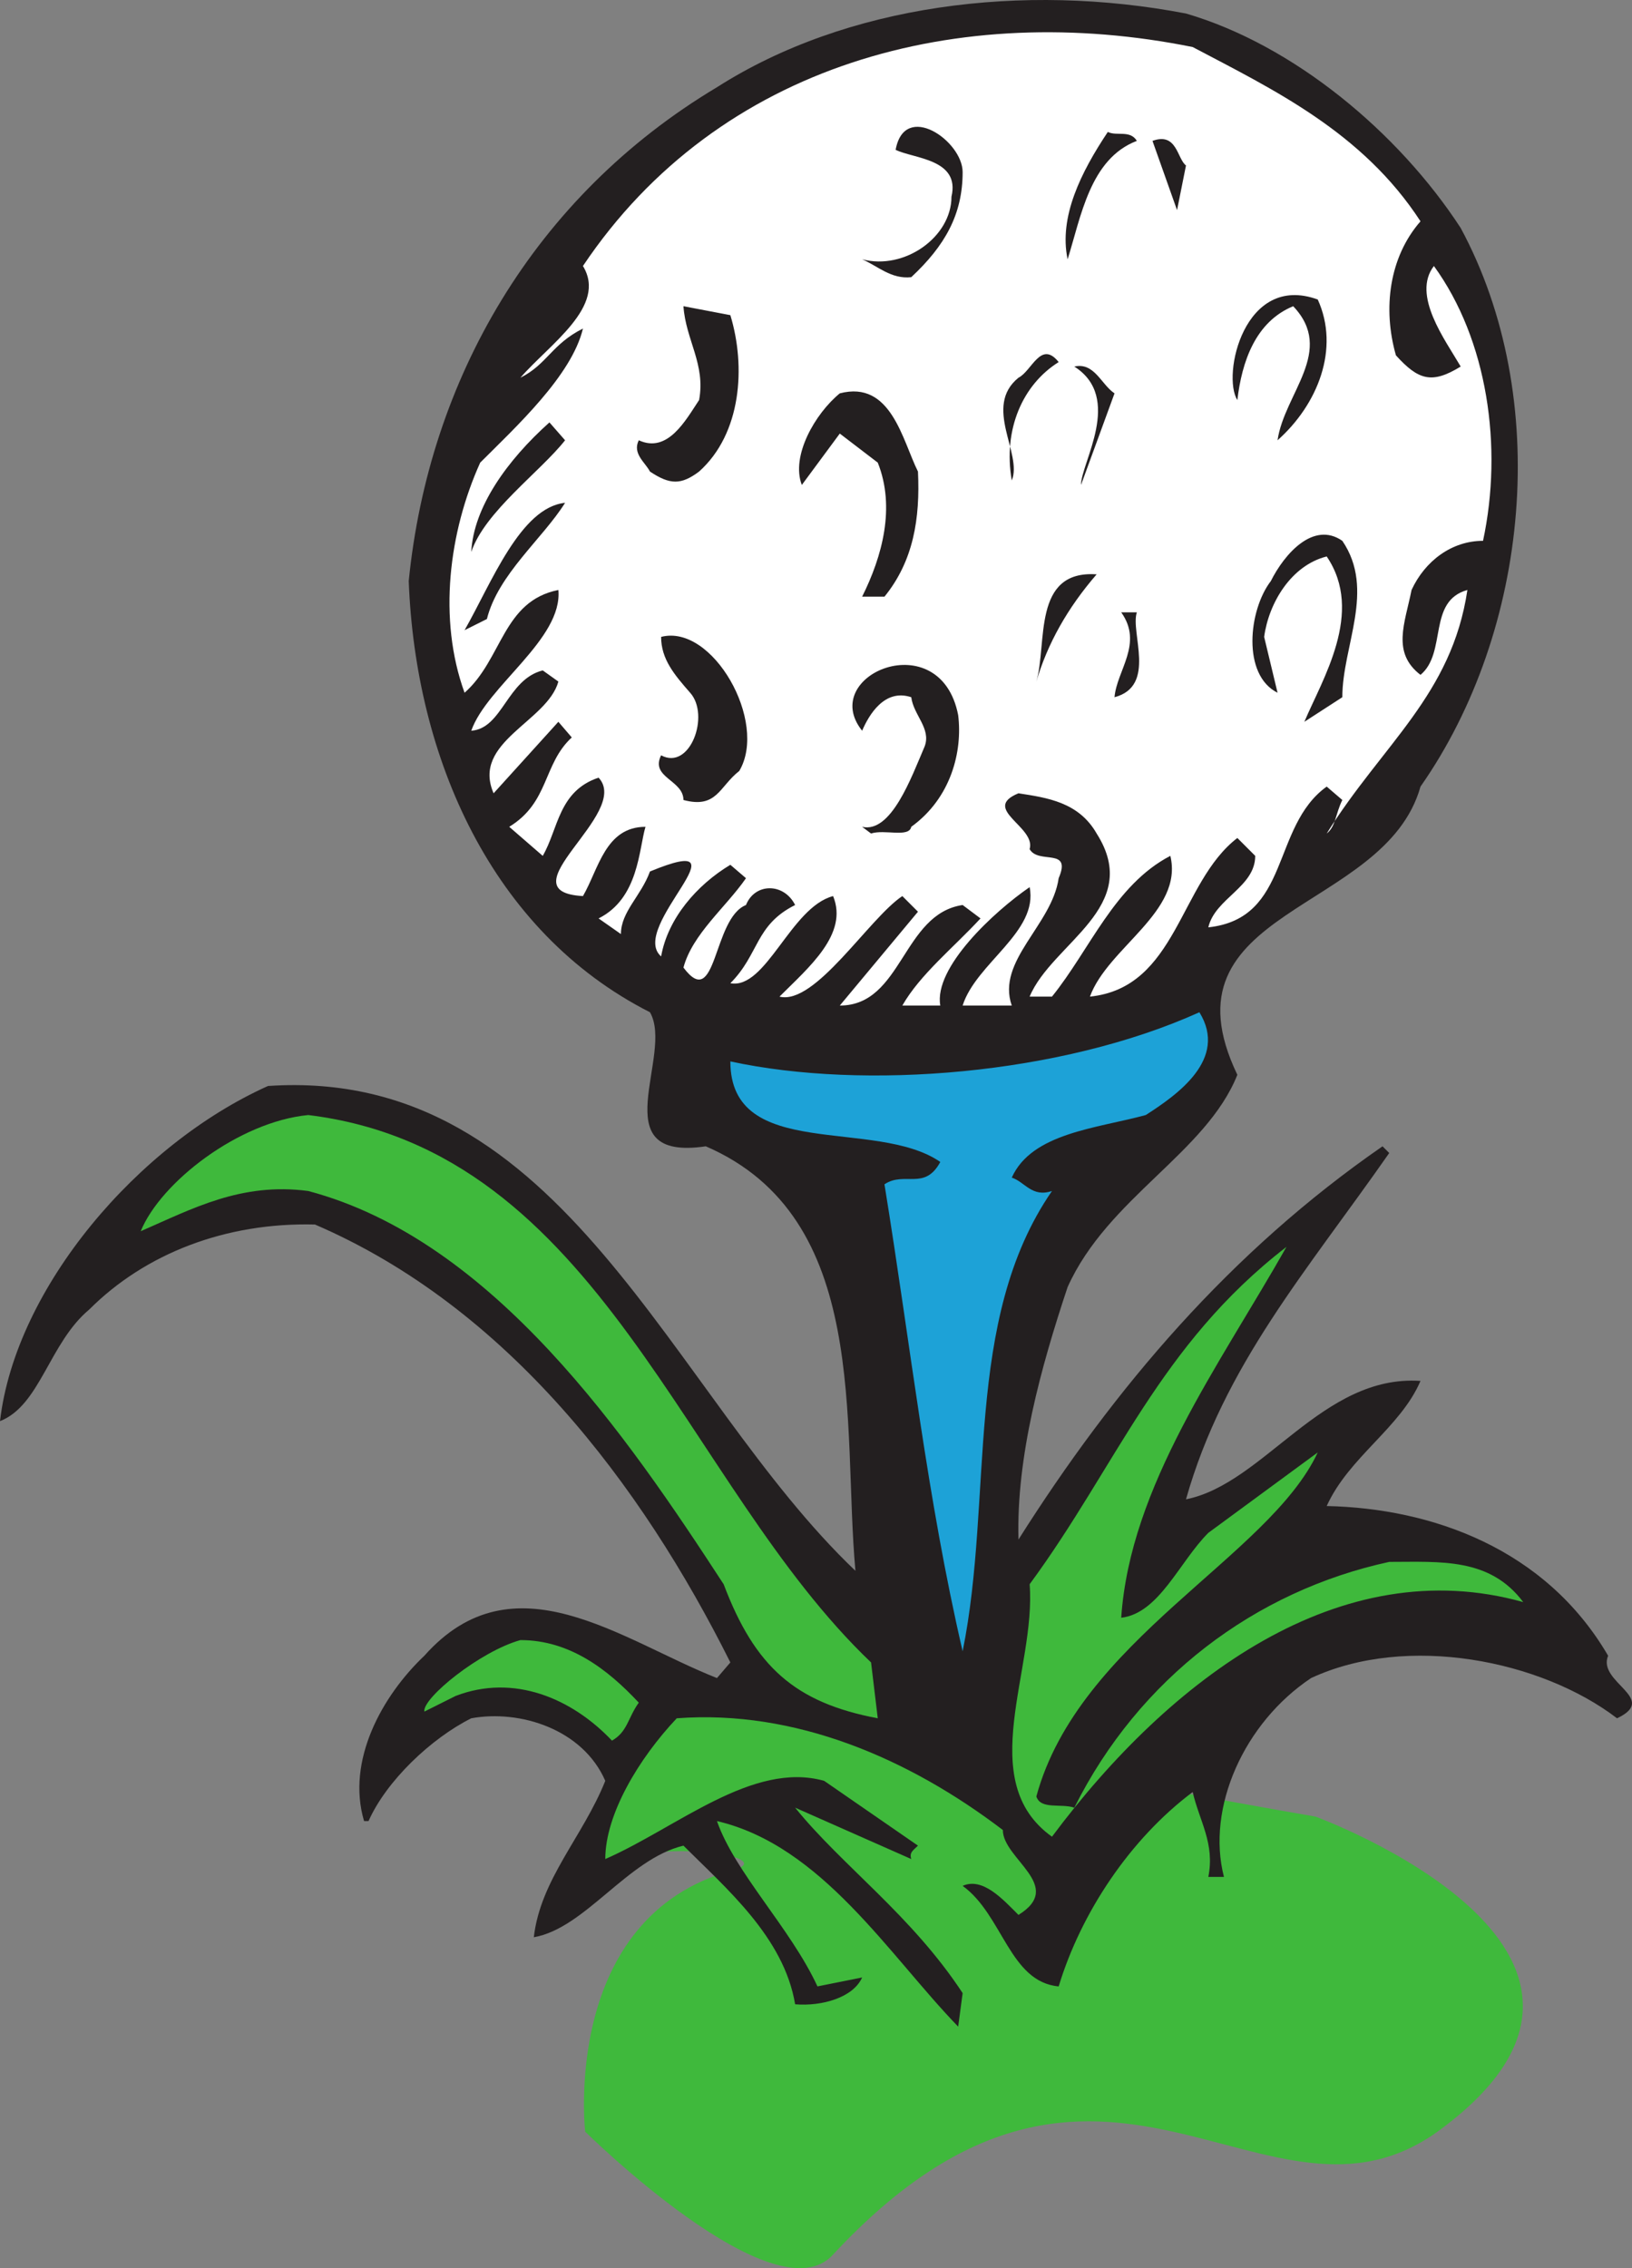
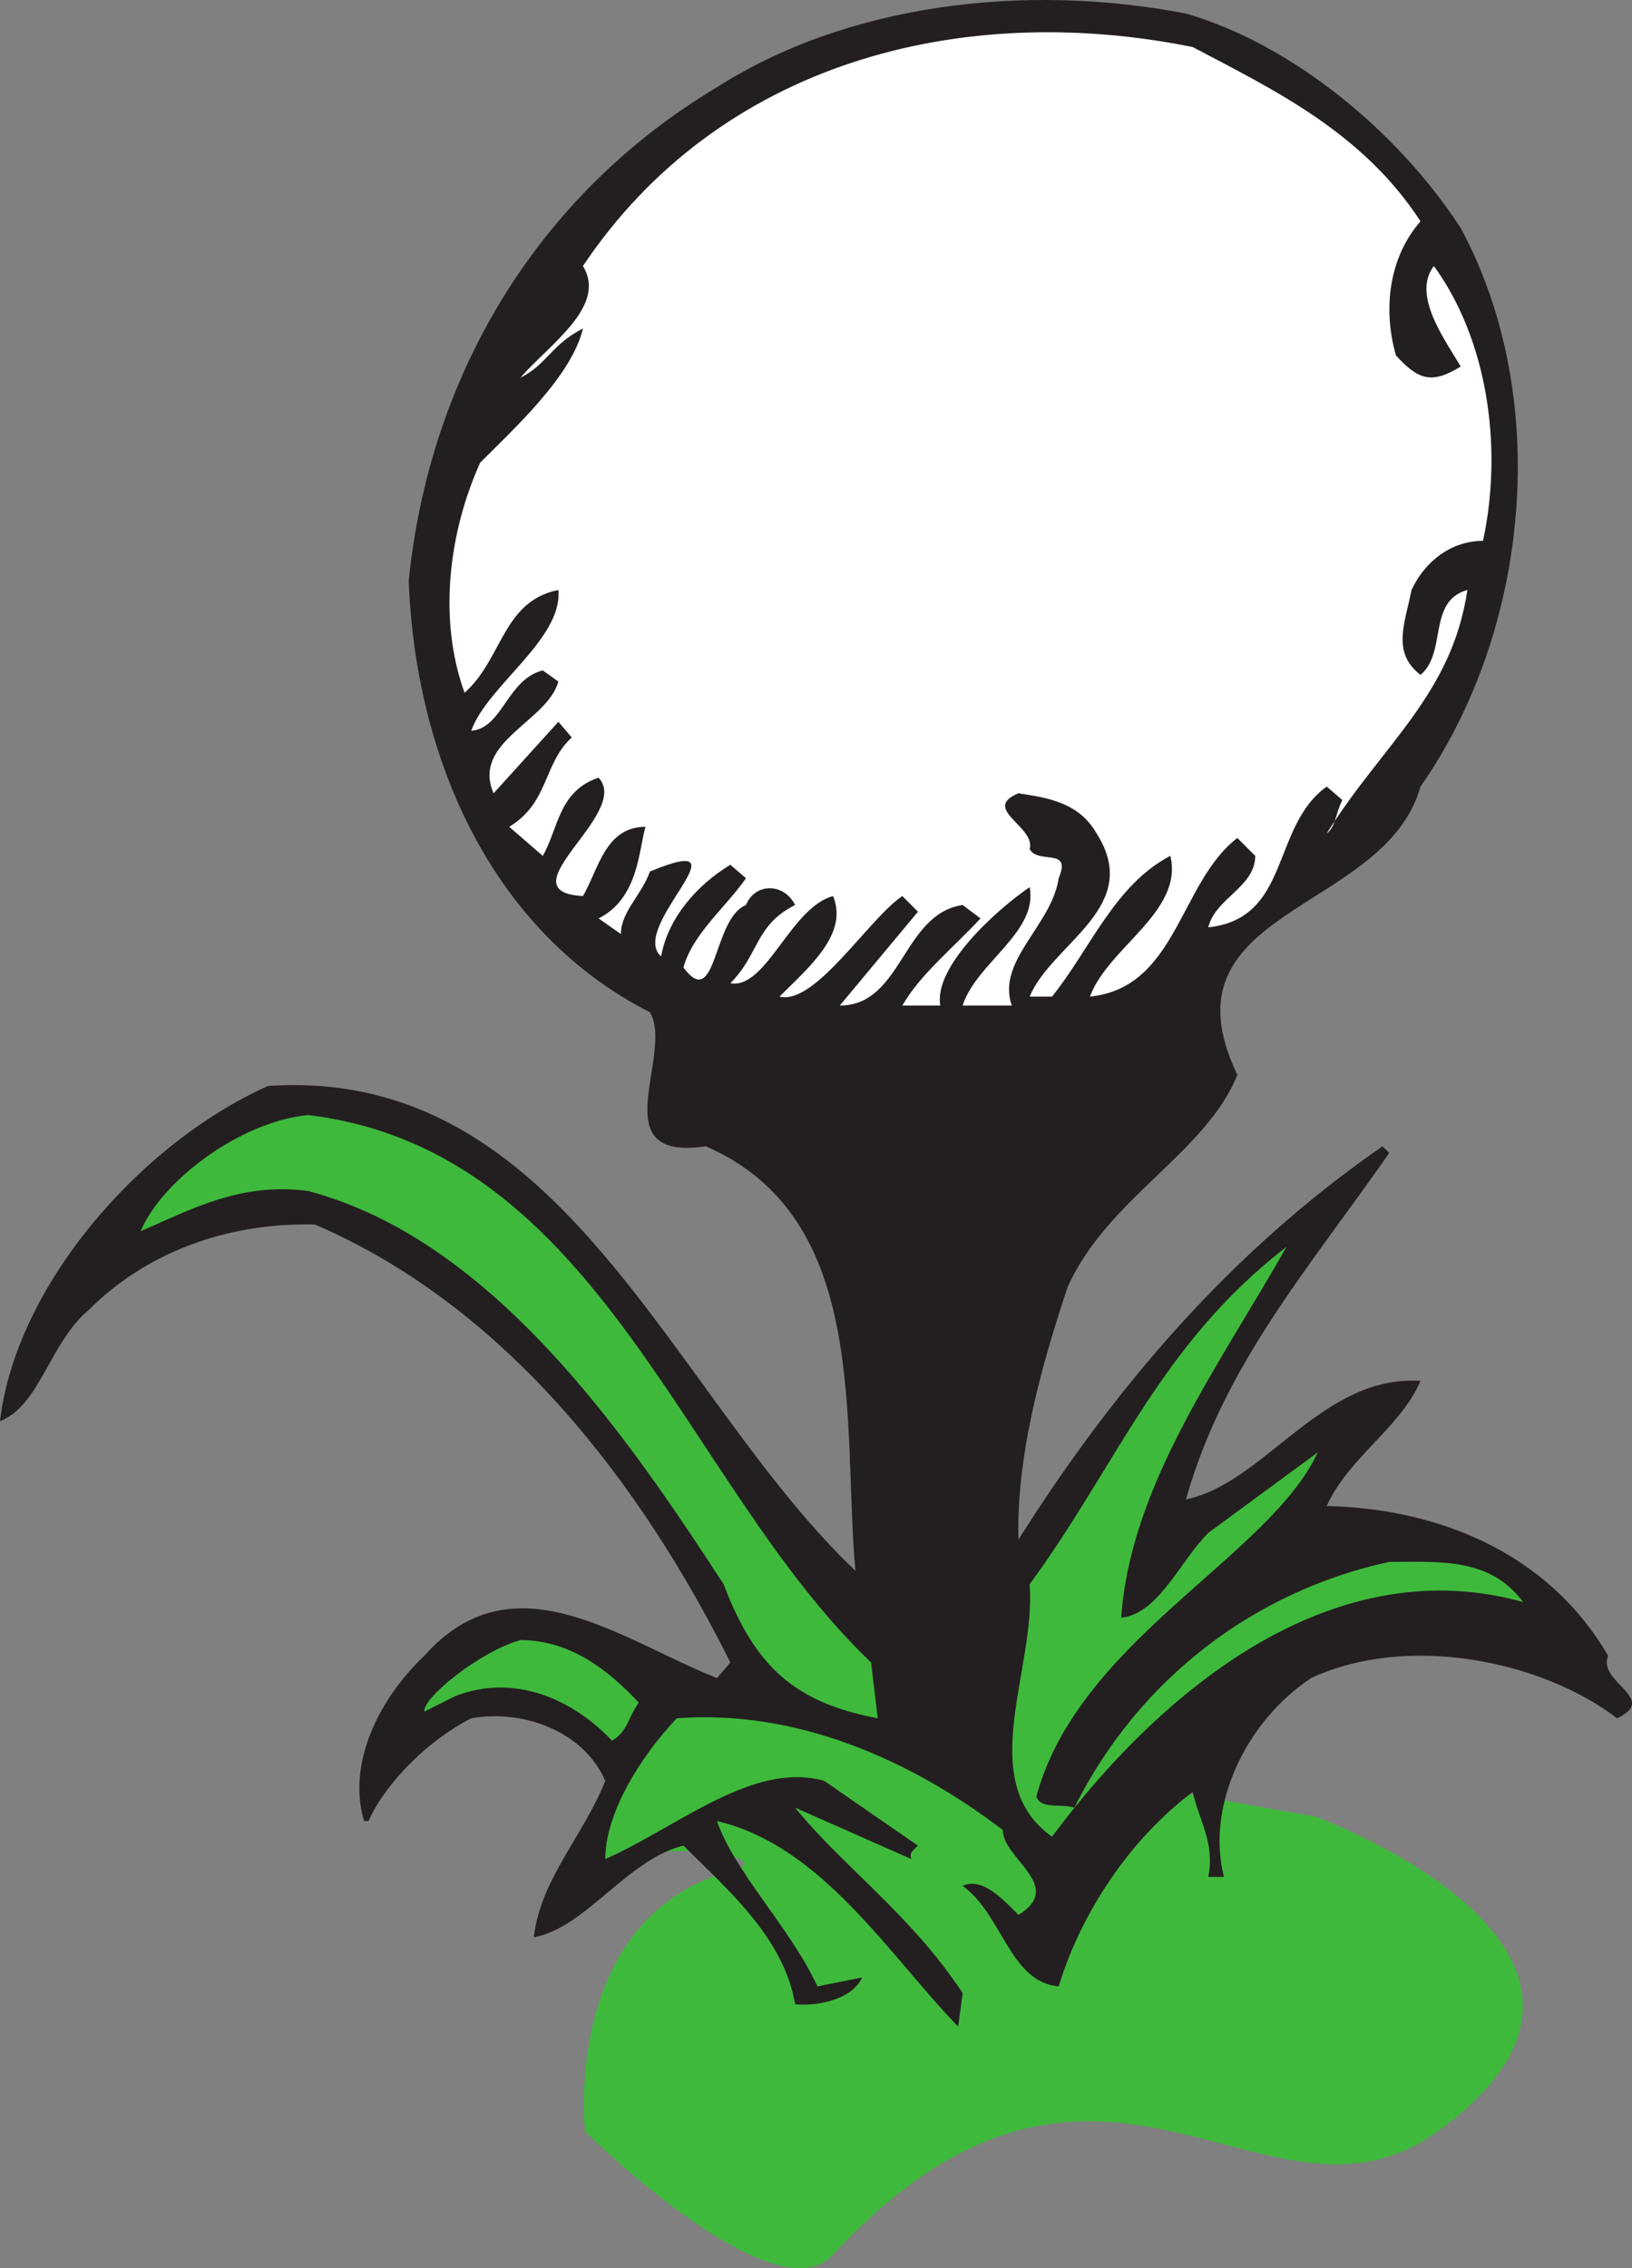
<svg xmlns="http://www.w3.org/2000/svg" width="548.021" height="761.356">
  <rect width="100%" height="100%" fill="#808080" stroke="none" />
  <path fill="#3fb93c" fill-rule="evenodd" d="M195.75 633.04c-1.5 2.25 19.5-64.5 31.5-64.5 11.25 1.5 55.5 9.75 75 14.25 69 15 139.5 27 139.5 27s123 45 42 105c-58.5 43.5-113.25-55.5-204 42-19.5 21.75-83.25-41.25-83.25-41.25s-8.25-72 49.5-87.75c19.5-5.25-41.25-13.5-50.25 5.25" />
  <path fill="#231f20" fill-rule="evenodd" d="M490.5 76.54c30.75 57 23.25 135-13.5 187.5-12 42.75-88.5 40.5-61.5 96.75-10.5 26.25-43.5 41.25-57 71.25-9 27-17.25 57-16.5 84.75 32.25-51 71.25-96.75 122.25-132l2.25 2.25c-27.75 39.75-55.5 71.25-68.25 116.25 26.25-5.25 45.75-42 78.75-39.75-6.75 15.75-24 25.5-31.5 42 35.25.75 73.5 14.25 94.5 50.25-3.75 9 17.25 14.25 3 21-25.5-19.5-70.5-28.5-102.75-13.5-22.5 15-35.25 43.5-29.25 66.75h-5.25c2.25-11.25-3-18.75-5.25-28.5-21 15.75-37.5 40.5-45 65.25-16.5-1.5-18.75-24-32.25-33.75 6.75-3 13.5 4.5 18.75 9.75 15.75-9.75-5.25-18.75-5.25-28.5-31.5-24-69.75-40.5-109.5-37.5-12.75 13.5-24 32.25-24 47.25 24-10.5 49.5-33 73.5-26.25l31.5 21.75c-1.5 1.5-3 2.25-2.25 4.5l-39-17.25c15.75 19.5 39 36 56.25 62.25l-1.5 11.25c-23.25-24-45.75-60.75-81-69 6 17.25 24.75 36 33.75 55.5l15-3c-3 6.75-13.5 9.75-22.5 9-3.75-22.5-23.25-39-37.5-53.25-18.75 4.5-33 27.75-50.25 30.75 2.25-19.5 16.5-33.75 24-52.5-7.5-17.25-28.5-24-45-21-13.5 6.75-28.5 21-34.5 34.5h-1.5c-6-20.25 6-42 20.25-55.5 30-33.75 66-5.25 98.25 7.5l4.5-5.25c-30-60-75-119.25-139.5-147-30-.75-57 9.75-75.75 28.5-13.5 11.25-16.5 32.25-30 37.5 5.25-45 46.5-93 90-112.5 99.75-6.75 135 103.5 197.25 162.75-4.5-49.5 5.25-118.5-50.25-142.5-35.25 5.25-10.5-30.75-18.75-45-53.25-27-78.75-85.5-81-144.75 6.75-67.5 42-129 103.5-165.75C284.25 1.54 343.5-5.96 398.25 4.54c36 10.5 71.25 39.75 92.25 72" />
  <path fill="#fff" fill-rule="evenodd" d="M477 74.29c-10.5 12-12.75 29.25-8.25 45 7.5 8.25 12 9.75 21.75 3.75-5.25-9-16.5-24-9-33.75 18 24.75 23.25 60.75 16.5 92.25-10.5 0-19.5 6.75-24 16.5-2.25 11.25-6.75 21 3 28.5 9-7.5 2.25-24.75 15.75-28.5-5.25 35.25-28.5 51.75-47.25 81.75 3-2.25 3-6.75 5.25-11.25l-5.25-4.5c-18.75 13.5-12 44.25-39.75 47.25 2.25-9.75 15.75-13.5 15.75-24l-6-6c-19.5 15-20.25 50.25-49.5 53.25 6-16.5 31.5-28.5 27-47.25-18.75 9.75-27 31.5-39.75 47.25h-7.5c7.5-18 38.25-30 22.5-54.75-6-10.5-16.5-12-26.25-13.5-12.75 5.25 6 11.25 3.75 18.75 3 5.25 14.25-.75 9.75 9.75-2.25 15.75-21 27.75-15.75 42.75h-16.5c4.5-14.25 25.5-24.75 22.5-39.75-12 8.25-32.25 27-30 39.75H303c6-10.5 17.25-19.5 26.25-29.25l-6-4.5c-20.25 3-20.25 33.75-41.25 33.75l26.25-31.5-5.25-5.25c-11.25 7.5-29.25 36.75-41.25 33.75 9.75-9.75 23.25-21 18-33.75-14.25 3.75-22.5 31.5-34.5 29.25 9.75-9.75 8.25-19.5 21.75-26.25-3.75-7.5-13.5-7.5-16.5 0-11.25 4.5-9.75 36-21 21 3-11.25 14.25-20.25 21-30l-5.25-4.5c-11.25 6.75-21 18-23.25 30.75-11.25-9.75 30.75-42.75-3.75-28.5-3 8.25-9.75 13.5-9.75 21l-7.5-5.25c13.5-6.75 13.5-23.25 15.75-30.75-13.5 0-15.75 14.25-21 23.25-27-1.5 16.5-27.75 5.25-39.75-13.5 4.5-13.5 17.25-18.75 26.25L171 277.54c13.5-8.25 11.25-21 21-30l-4.5-5.25-21.75 24c-7.5-17.25 18-24 21.75-37.5l-5.25-3.75c-12 3-13.5 19.5-24 20.25 5.25-15 30.75-30.75 29.25-47.25-18.75 3.75-18.75 23.25-31.5 34.5-9-24.75-5.25-54 5.25-77.25 12-12 30.75-29.25 34.5-45-10.5 5.25-12 12-21 16.5 9.75-11.25 29.25-24 21-37.5C241.5 21.04 322.5.04 400.5 15.79c27 14.25 57 28.5 76.5 58.5" />
-   <path fill="#231f20" fill-rule="evenodd" d="M323.25 57.79c0 14.25-6 24.75-17.25 35.25-6.75.75-11.25-3.75-16.5-6 14.25 3.75 30-7.5 30-21 3-12.75-12.75-12.75-18.75-15.75 3-16.5 22.5-3 22.5 7.5m58.5-10.5c-15.75 6-18.75 25.5-23.25 39.75-3-14.25 4.5-29.25 13.5-42.75 3 1.5 7.5-.75 9.75 3m16.5 8.25-3 15L387 47.29c8.25-3 8.25 6 11.25 8.25m44.25 45c7.5 16.5 0 35.25-13.5 47.25 2.25-15.75 19.5-30 5.25-45-12.75 5.25-17.25 18.75-18.75 31.5-5.25-8.25 2.25-42.75 27-33.75m-197.25 5.25c5.25 17.25 3.75 39.75-10.5 52.5-6 4.5-9.75 4.5-16.5 0-1.5-3-6-6-3.75-10.5 9.75 4.5 15.75-6.75 20.25-13.5 2.25-12-4.5-20.25-5.25-31.5l15.75 3m110.25 15.75c-12 7.5-18.75 22.5-15.75 39.75 3.75-9-9.75-24.75 2.25-34.5 4.5-2.25 7.5-12.75 13.5-5.25m18.75 10.5L363 162.79c0-7.5 14.25-29.25-2.25-39.75 6.75-1.5 9 6 13.5 9m-66 26.25c.75 15.75-1.5 30-11.25 42h-7.5c6.75-13.5 11.25-30 5.25-45L282 145.54l-12.75 17.25c-3.75-9.75 4.5-24 12.75-30.75 17.25-4.5 21 15.75 26.25 26.25m-118.5-10.5c-8.25 10.5-27 24-31.5 37.5.75-15 12-30.75 26.25-43.5l5.25 6m0 21c-7.5 12-22.5 24-26.25 39l-7.5 3.75c9-15.75 18.75-41.25 33.75-42.75m261 65.25L438 242.29c6-14.25 20.25-36.75 7.5-55.5-12 3-19.5 15.75-21 27l4.5 18.75c-12-6-9.75-27.75-2.25-37.5 4.5-9 14.25-20.25 24-13.5 11.25 16.5 0 35.25 0 52.5m-82.5-41.25c-9.75 11.25-16.5 23.25-20.25 36 3.75-12.75-1.5-37.5 20.25-36m13.5 12.75c-2.25 6.75 6.75 24.75-7.5 28.5.75-9 9.75-18 2.25-28.5h5.25m-133.5 53.25c-6.75 5.25-7.5 12.75-18.75 9.75 0-6.75-11.25-7.5-7.5-15 9.75 5.25 16.5-13.5 9.75-21-5.25-6-9.75-11.25-9.75-18.75 17.25-4.5 36 28.5 26.25 45m73.5-18.75c1.5 12-2.25 27.75-15.75 37.5-.75 3.75-9 .75-13.5 2.25l-3-2.25c9.75 2.25 16.5-16.5 21-27 2.25-6-3.75-10.5-4.5-16.5-9-3-14.25 6-16.5 11.25-15-18.75 26.25-36 32.25-5.25" />
-   <path fill="#1da2d7" fill-rule="evenodd" d="M384.75 374.29c-16.5 4.5-38.25 6-45 21 4.5 1.5 6.75 6.75 13.5 4.5-30 43.5-19.5 102.75-30 154.5-12-51.75-17.25-101.25-26.25-156.75 6.75-4.5 13.5 2.25 18.75-7.5-21.75-15-70.5 0-70.5-33.75 45 9.75 111 4.5 157.5-16.5 9.75 15.75-7.5 27.75-18 34.5" />
  <path fill="#3fb93c" fill-rule="evenodd" d="m292.5 558.04 2.25 18.75c-27.75-5.25-41.25-17.25-51.75-45-32.25-49.5-77.25-115.5-139.5-132-22.5-3-39 6-56.25 13.5 6.75-16.5 33-36.75 56.25-39 98.25 12 126 123.75 189 183.75m84-15c12.75-1.5 19.5-18.75 29.25-28.5l36.75-27c-16.5 35.25-80.25 63-94.5 115.5 1.5 4.5 8.25 2.25 12.75 3.75 21.75-43.5 60.75-72.75 105.75-82.5 17.25 0 33.75-1.5 45 13.5-61.5-17.25-118.5 25.5-158.25 78.75-26.25-18.75-5.25-56.25-7.5-84.75 29.25-39.75 43.5-80.25 86.25-113.25-22.5 39.75-52.5 80.25-55.5 124.5m-162 28.5c-3.75 5.25-3.75 9.75-9 12.75-13.5-14.25-33-22.5-52.5-15l-10.5 5.25c-.75-4.5 18.75-20.25 32.25-24 16.5 0 29.25 9.75 39.75 21" />
</svg>